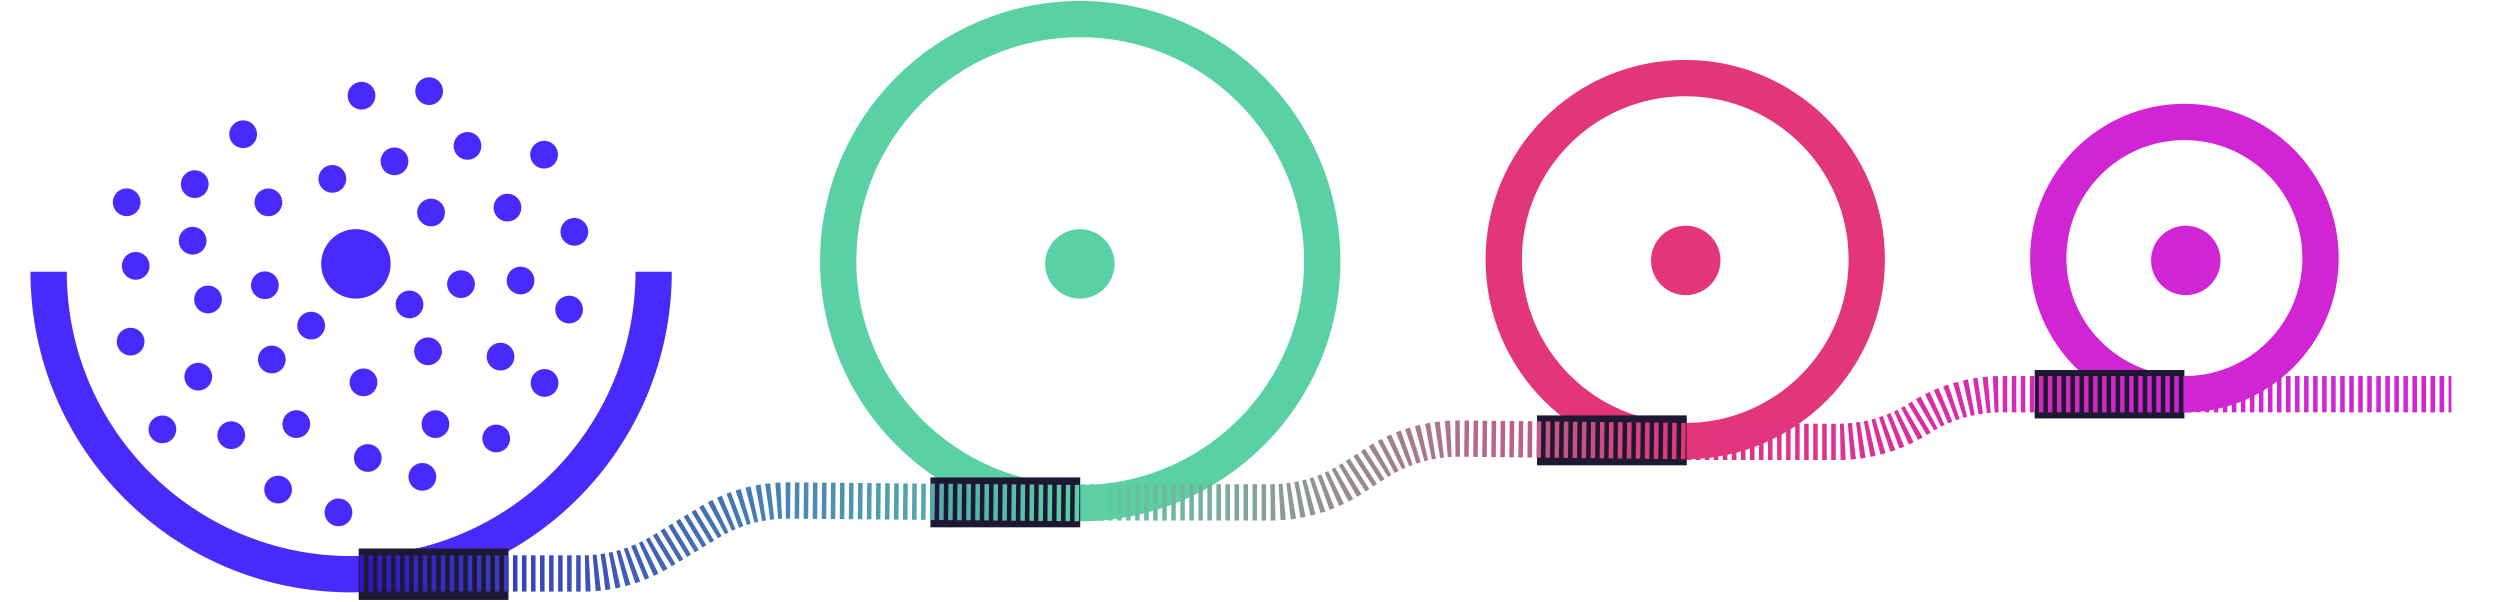
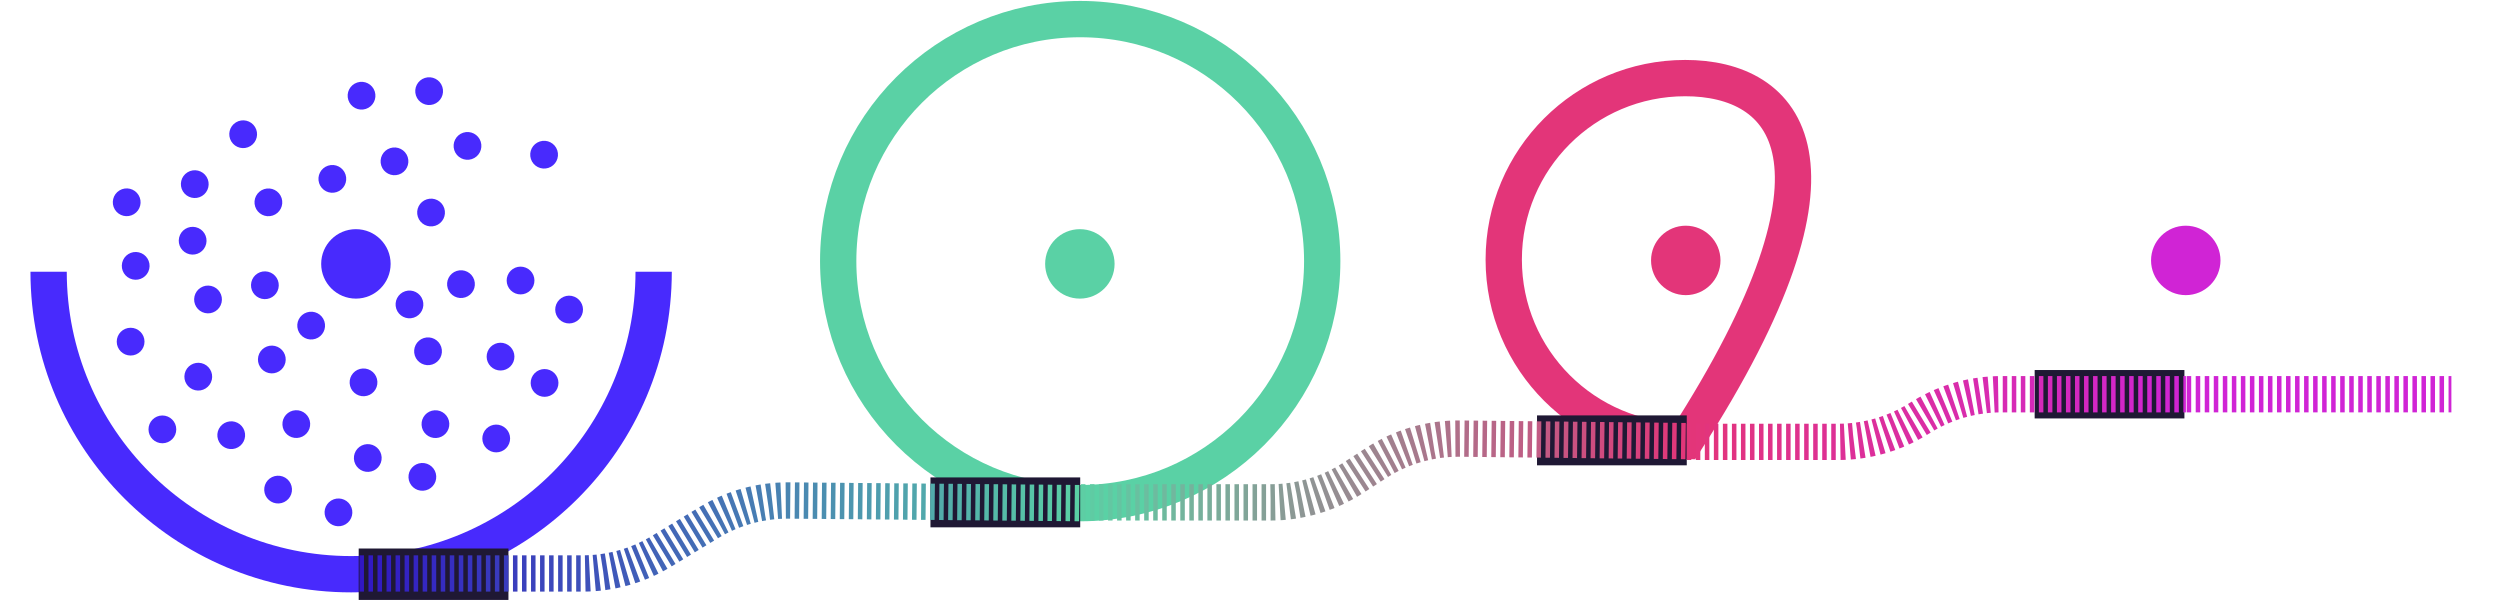
<svg xmlns="http://www.w3.org/2000/svg" width="299" height="72" viewBox="0 0 299 72" fill="none">
  <g clip-path="url(#clip0_3417_39088)">
    <path d="M78.177 32.496C78.177 52.478 61.978 68.677 41.995 68.677C22.013 68.677 5.814 52.478 5.814 32.496" stroke="#482AFD" stroke-width="4.342" />
-     <path d="M201.556 52.757C213.546 52.757 223.265 43.038 223.265 31.049C223.265 19.059 213.546 9.34 201.556 9.34C189.567 9.34 179.847 19.059 179.847 31.049C179.847 43.038 189.567 52.757 201.556 52.757Z" stroke="#E33579" stroke-width="4.342" />
+     <path d="M201.556 52.757C223.265 19.059 213.546 9.34 201.556 9.34C189.567 9.34 179.847 19.059 179.847 31.049C179.847 43.038 189.567 52.757 201.556 52.757Z" stroke="#E33579" stroke-width="4.342" />
    <path d="M201.737 49.682H183.827V55.652H201.737V49.682Z" fill="#1F1834" />
    <path d="M129.193 60.175C145.179 60.175 158.138 47.215 158.138 31.23C158.138 15.243 145.179 2.284 129.193 2.284C113.207 2.284 100.248 15.243 100.248 31.23C100.248 47.215 113.207 60.175 129.193 60.175Z" stroke="#5AD1A5" stroke-width="4.342" />
    <path d="M46.719 31.561C46.719 29.267 44.86 27.408 42.566 27.408C40.273 27.408 38.413 29.267 38.413 31.561C38.413 33.855 40.273 35.714 42.566 35.714C44.86 35.714 46.719 33.855 46.719 31.561Z" fill="#482AFD" />
    <path d="M205.77 31.146C205.77 28.852 203.911 26.993 201.617 26.993C199.324 26.993 197.465 28.852 197.465 31.146C197.465 33.44 199.324 35.299 201.617 35.299C203.911 35.299 205.77 33.44 205.77 31.146Z" fill="#E33579" />
    <path d="M265.57 31.146C265.57 28.852 263.711 26.993 261.417 26.993C259.124 26.993 257.265 28.852 257.265 31.146C257.265 33.44 259.124 35.299 261.417 35.299C263.711 35.299 265.57 33.44 265.57 31.146Z" fill="#D024D5" />
    <path d="M129.193 57.099H111.283V63.069H129.193V57.099Z" fill="#1F1834" />
    <path d="M60.81 65.602H42.9V71.752H60.81V65.602Z" fill="#1F1834" />
    <path d="M129.283 60.084H151.969C155.464 60.084 158.884 59.072 161.817 57.169L164.59 55.37C167.579 53.43 171.075 52.416 174.638 52.456L201.737 52.757" stroke="url(#paint0_linear_3417_39088)" stroke-width="4.342" stroke-dasharray="0.54 0.54" />
-     <path d="M261.256 47.149C270.248 47.149 277.537 39.859 277.537 30.867C277.537 21.875 270.248 14.586 261.256 14.586C252.263 14.586 244.974 21.875 244.974 30.867C244.974 39.859 252.263 47.149 261.256 47.149Z" stroke="#D024D5" stroke-width="4.342" />
    <path d="M261.256 44.255H243.346V50.044H261.256V44.255Z" fill="#1F1834" />
    <path d="M42.99 68.587H69.684C72.991 68.587 76.235 67.68 79.063 65.966L84.814 62.479C87.689 60.736 90.993 59.829 94.356 59.859L129.283 60.175" stroke="url(#paint1_linear_3417_39088)" stroke-width="4.342" stroke-dasharray="0.54 0.54" />
    <path d="M201.737 52.848H219.842C223.145 52.848 226.389 51.943 229.215 50.23L229.979 49.767C232.807 48.054 236.048 47.149 239.354 47.149H261.436" stroke="url(#paint2_linear_3417_39088)" stroke-width="4.342" stroke-dasharray="0.54 0.54" />
    <path d="M261.527 47.149H293.186" stroke="#D024D5" stroke-width="4.342" stroke-dasharray="0.54 0.54" />
    <path d="M40.261 22.974C41.133 22.69 41.611 21.753 41.327 20.88C41.043 20.008 40.106 19.53 39.234 19.814C38.361 20.098 37.884 21.035 38.168 21.907C38.451 22.78 39.389 23.257 40.261 22.974Z" fill="#482AFD" />
    <path d="M43.753 13.027C44.625 12.743 45.103 11.806 44.819 10.933C44.535 10.061 43.598 9.583 42.726 9.867C41.853 10.151 41.376 11.088 41.66 11.96C41.943 12.833 42.88 13.31 43.753 13.027Z" fill="#482AFD" />
    <path d="M24.161 23.44C24.944 22.961 25.19 21.939 24.711 21.156C24.233 20.374 23.21 20.127 22.427 20.606C21.645 21.085 21.399 22.107 21.877 22.89C22.356 23.672 23.379 23.919 24.161 23.44Z" fill="#482AFD" />
    <path d="M47.695 20.876C48.567 20.592 49.044 19.655 48.761 18.782C48.477 17.91 47.54 17.433 46.667 17.716C45.795 18 45.318 18.937 45.601 19.81C45.885 20.682 46.822 21.16 47.695 20.876Z" fill="#482AFD" />
    <path d="M29.95 17.47C30.733 16.991 30.979 15.969 30.5 15.186C30.021 14.404 28.999 14.158 28.216 14.636C27.434 15.115 27.187 16.138 27.666 16.92C28.145 17.703 29.168 17.949 29.95 17.47Z" fill="#482AFD" />
    <path d="M31.299 35.733C32.193 35.943 33.087 35.389 33.297 34.496C33.507 33.603 32.953 32.709 32.06 32.499C31.167 32.289 30.273 32.843 30.063 33.736C29.853 34.629 30.407 35.523 31.299 35.733Z" fill="#482AFD" />
    <path d="M24.5 37.434C25.393 37.643 26.287 37.09 26.497 36.197C26.707 35.303 26.153 34.409 25.26 34.199C24.367 33.989 23.473 34.543 23.263 35.436C23.053 36.329 23.607 37.224 24.5 37.434Z" fill="#482AFD" />
    <path d="M43.57 47.389C44.486 47.337 45.187 46.553 45.135 45.637C45.083 44.721 44.298 44.02 43.383 44.072C42.467 44.124 41.766 44.908 41.818 45.824C41.87 46.74 42.654 47.441 43.57 47.389Z" fill="#482AFD" />
    <path d="M61.403 43.279C61.748 42.429 61.34 41.46 60.49 41.114C59.64 40.768 58.671 41.177 58.325 42.027C57.98 42.876 58.388 43.846 59.238 44.191C60.087 44.537 61.057 44.129 61.403 43.279Z" fill="#482AFD" />
    <path d="M63.797 34.177C64.143 33.327 63.734 32.358 62.884 32.012C62.035 31.666 61.065 32.075 60.72 32.925C60.374 33.774 60.782 34.743 61.632 35.089C62.482 35.435 63.451 35.027 63.797 34.177Z" fill="#482AFD" />
    <path d="M32.131 44.613C33.024 44.823 33.918 44.269 34.128 43.376C34.338 42.483 33.784 41.589 32.891 41.379C31.998 41.169 31.104 41.723 30.894 42.616C30.684 43.509 31.238 44.403 32.131 44.613Z" fill="#482AFD" />
    <path d="M23.333 46.667C24.226 46.877 25.12 46.323 25.33 45.43C25.54 44.537 24.986 43.643 24.093 43.433C23.2 43.223 22.306 43.777 22.096 44.67C21.886 45.563 22.44 46.457 23.333 46.667Z" fill="#482AFD" />
    <path d="M52.068 26.998C52.941 26.715 53.418 25.777 53.134 24.905C52.851 24.032 51.913 23.555 51.041 23.839C50.168 24.122 49.691 25.06 49.975 25.932C50.258 26.805 51.196 27.282 52.068 26.998Z" fill="#482AFD" />
    <path d="M16.02 25.61C16.803 25.132 17.049 24.109 16.57 23.327C16.091 22.544 15.069 22.298 14.286 22.776C13.504 23.255 13.258 24.278 13.736 25.06C14.215 25.843 15.238 26.089 16.02 25.61Z" fill="#482AFD" />
    <path d="M56.427 19.03C57.299 18.746 57.776 17.809 57.493 16.937C57.209 16.064 56.272 15.587 55.4 15.87C54.527 16.154 54.05 17.091 54.333 17.964C54.617 18.836 55.554 19.314 56.427 19.03Z" fill="#482AFD" />
    <path d="M37.728 40.522C38.6 40.238 39.078 39.301 38.794 38.429C38.511 37.556 37.573 37.079 36.701 37.363C35.828 37.646 35.351 38.584 35.635 39.456C35.918 40.328 36.856 40.806 37.728 40.522Z" fill="#482AFD" />
    <path d="M35.531 52.38C36.447 52.328 37.148 51.544 37.096 50.628C37.044 49.712 36.26 49.011 35.344 49.063C34.428 49.115 33.727 49.899 33.779 50.815C33.831 51.731 34.615 52.432 35.531 52.38Z" fill="#482AFD" />
    <path d="M33.354 60.214C34.27 60.162 34.971 59.377 34.919 58.462C34.867 57.546 34.083 56.845 33.167 56.897C32.251 56.949 31.55 57.733 31.602 58.649C31.654 59.565 32.438 60.266 33.354 60.214Z" fill="#482AFD" />
    <path d="M60.887 53.069C61.233 52.219 60.824 51.25 59.974 50.904C59.124 50.558 58.155 50.967 57.809 51.817C57.464 52.666 57.872 53.636 58.722 53.981C59.572 54.327 60.541 53.919 60.887 53.069Z" fill="#482AFD" />
    <path d="M32.613 25.78C33.486 25.496 33.963 24.559 33.679 23.686C33.395 22.814 32.458 22.337 31.586 22.62C30.713 22.904 30.236 23.841 30.52 24.713C30.803 25.586 31.741 26.063 32.613 25.78Z" fill="#482AFD" />
    <path d="M28.168 53.629C29.041 53.346 29.518 52.408 29.234 51.536C28.951 50.663 28.014 50.186 27.141 50.47C26.268 50.754 25.791 51.691 26.075 52.563C26.358 53.436 27.296 53.913 28.168 53.629Z" fill="#482AFD" />
    <path d="M41.347 62.697C42.13 62.218 42.376 61.195 41.898 60.413C41.419 59.63 40.396 59.384 39.614 59.863C38.831 60.341 38.585 61.364 39.064 62.147C39.542 62.929 40.565 63.175 41.347 62.697Z" fill="#482AFD" />
    <path d="M22.66 30.407C23.553 30.617 24.447 30.064 24.657 29.17C24.867 28.277 24.313 27.383 23.42 27.173C22.527 26.963 21.633 27.517 21.423 28.41C21.213 29.303 21.767 30.198 22.66 30.407Z" fill="#482AFD" />
    <path d="M15.849 33.415C16.742 33.625 17.636 33.072 17.846 32.178C18.056 31.285 17.502 30.391 16.609 30.181C15.716 29.971 14.822 30.525 14.612 31.418C14.402 32.311 14.956 33.206 15.849 33.415Z" fill="#482AFD" />
    <path d="M19.428 53.015C20.345 53.011 21.086 52.264 21.082 51.347C21.079 50.43 20.332 49.689 19.415 49.692C18.498 49.696 17.757 50.442 17.76 51.36C17.764 52.277 18.51 53.018 19.428 53.015Z" fill="#482AFD" />
    <path d="M15.629 42.522C16.546 42.519 17.287 41.772 17.283 40.855C17.28 39.938 16.533 39.197 15.616 39.2C14.698 39.204 13.958 39.95 13.961 40.868C13.965 41.785 14.711 42.526 15.629 42.522Z" fill="#482AFD" />
    <path d="M51.706 43.593C52.578 43.309 53.056 42.372 52.772 41.499C52.489 40.627 51.551 40.15 50.679 40.433C49.806 40.717 49.329 41.654 49.613 42.527C49.896 43.399 50.834 43.877 51.706 43.593Z" fill="#482AFD" />
-     <path d="M69.206 29.306C70.078 29.023 70.555 28.085 70.272 27.213C69.988 26.34 69.051 25.863 68.178 26.147C67.306 26.43 66.829 27.368 67.112 28.24C67.396 29.113 68.333 29.59 69.206 29.306Z" fill="#482AFD" />
    <path d="M65.588 20.08C66.46 19.796 66.938 18.859 66.654 17.986C66.37 17.114 65.433 16.637 64.561 16.92C63.688 17.204 63.211 18.141 63.495 19.014C63.778 19.886 64.715 20.363 65.588 20.08Z" fill="#482AFD" />
    <path d="M51.838 12.481C52.711 12.198 53.188 11.26 52.904 10.388C52.621 9.516 51.684 9.038 50.811 9.322C49.939 9.605 49.461 10.543 49.745 11.415C50.029 12.288 50.966 12.765 51.838 12.481Z" fill="#482AFD" />
    <path d="M44.08 56.436C44.996 56.384 45.697 55.599 45.645 54.683C45.593 53.767 44.809 53.067 43.893 53.119C42.977 53.17 42.276 53.955 42.328 54.871C42.38 55.787 43.164 56.487 44.08 56.436Z" fill="#482AFD" />
    <path d="M66.668 46.426C67.013 45.576 66.605 44.607 65.755 44.261C64.906 43.915 63.936 44.324 63.59 45.174C63.245 46.023 63.653 46.992 64.503 47.338C65.353 47.684 66.322 47.276 66.668 46.426Z" fill="#482AFD" />
    <path d="M55.647 35.563C56.519 35.279 56.996 34.342 56.713 33.47C56.429 32.597 55.492 32.12 54.619 32.404C53.747 32.687 53.27 33.624 53.553 34.497C53.837 35.369 54.774 35.847 55.647 35.563Z" fill="#482AFD" />
    <path d="M52.172 52.386C53.088 52.335 53.788 51.55 53.737 50.634C53.685 49.718 52.9 49.018 51.984 49.07C51.068 49.121 50.368 49.906 50.42 50.822C50.471 51.738 51.256 52.438 52.172 52.386Z" fill="#482AFD" />
    <path d="M50.609 58.692C51.525 58.641 52.225 57.856 52.173 56.94C52.122 56.024 51.337 55.324 50.421 55.375C49.505 55.427 48.805 56.212 48.856 57.127C48.908 58.043 49.693 58.744 50.609 58.692Z" fill="#482AFD" />
    <path d="M69.604 37.65C69.95 36.8 69.541 35.831 68.692 35.485C67.842 35.139 66.873 35.548 66.527 36.398C66.181 37.247 66.59 38.217 67.439 38.562C68.289 38.908 69.258 38.5 69.604 37.65Z" fill="#482AFD" />
-     <path d="M61.208 26.409C62.081 26.126 62.558 25.188 62.274 24.316C61.991 23.444 61.053 22.966 60.181 23.25C59.309 23.534 58.831 24.471 59.115 25.343C59.399 26.216 60.336 26.693 61.208 26.409Z" fill="#482AFD" />
    <path d="M49.487 37.99C50.36 37.706 50.837 36.769 50.553 35.897C50.27 35.024 49.333 34.547 48.46 34.83C47.588 35.114 47.11 36.051 47.394 36.924C47.678 37.796 48.615 38.273 49.487 37.99Z" fill="#482AFD" />
    <path d="M133.304 31.561C133.304 29.267 131.445 27.408 129.151 27.408C126.858 27.408 124.999 29.267 124.999 31.561C124.999 33.855 126.858 35.714 129.151 35.714C131.445 35.714 133.304 33.855 133.304 31.561Z" fill="#5AD1A5" />
  </g>
  <defs>
    <linearGradient id="paint0_linear_3417_39088" x1="128.017" y1="56.24" x2="201.737" y2="56.24" gradientUnits="userSpaceOnUse">
      <stop stop-color="#5AD1A5" />
      <stop offset="1" stop-color="#E33579" />
    </linearGradient>
    <linearGradient id="paint1_linear_3417_39088" x1="41.574" y1="63.657" x2="129.283" y2="63.657" gradientUnits="userSpaceOnUse">
      <stop stop-color="#3013C4" />
      <stop offset="1" stop-color="#5AD1A5" />
    </linearGradient>
    <linearGradient id="paint2_linear_3417_39088" x1="201.737" y1="49.998" x2="261.436" y2="49.998" gradientUnits="userSpaceOnUse">
      <stop stop-color="#E33579" />
      <stop offset="1" stop-color="#D024D5" />
    </linearGradient>
    <clipPath id="clip0_3417_39088">
      <rect width="299" height="71.843" fill="white" />
    </clipPath>
  </defs>
</svg>